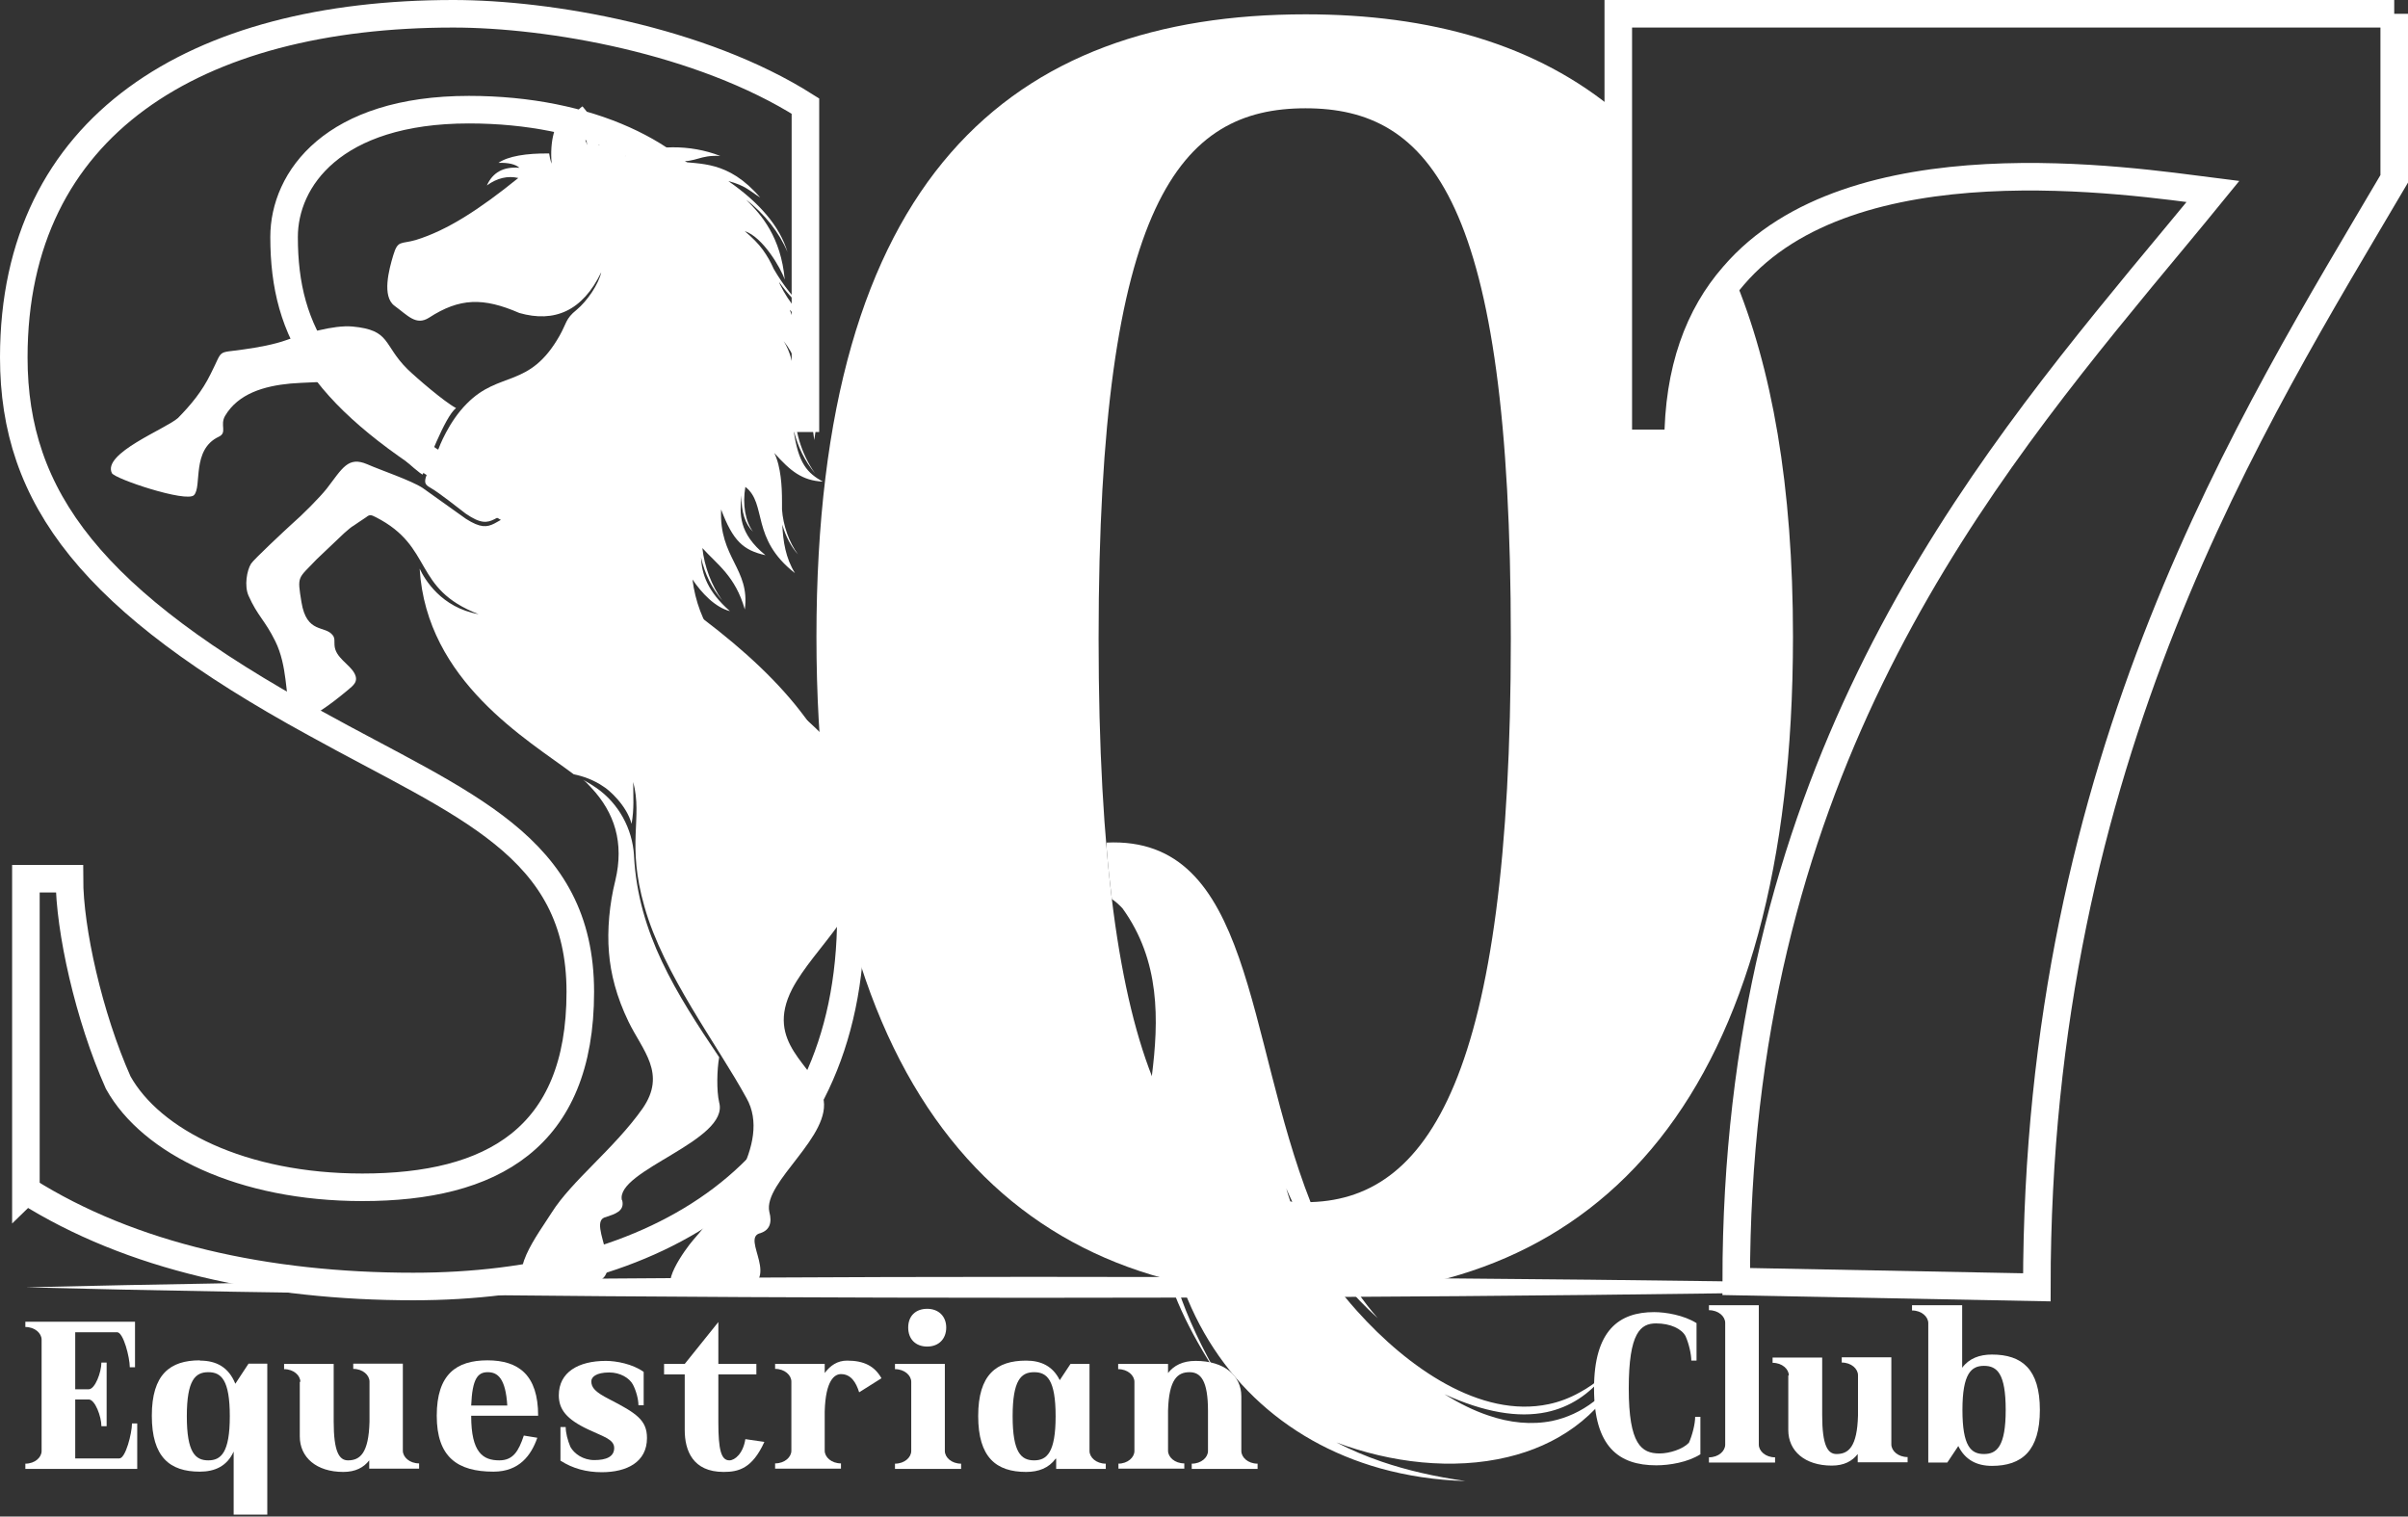
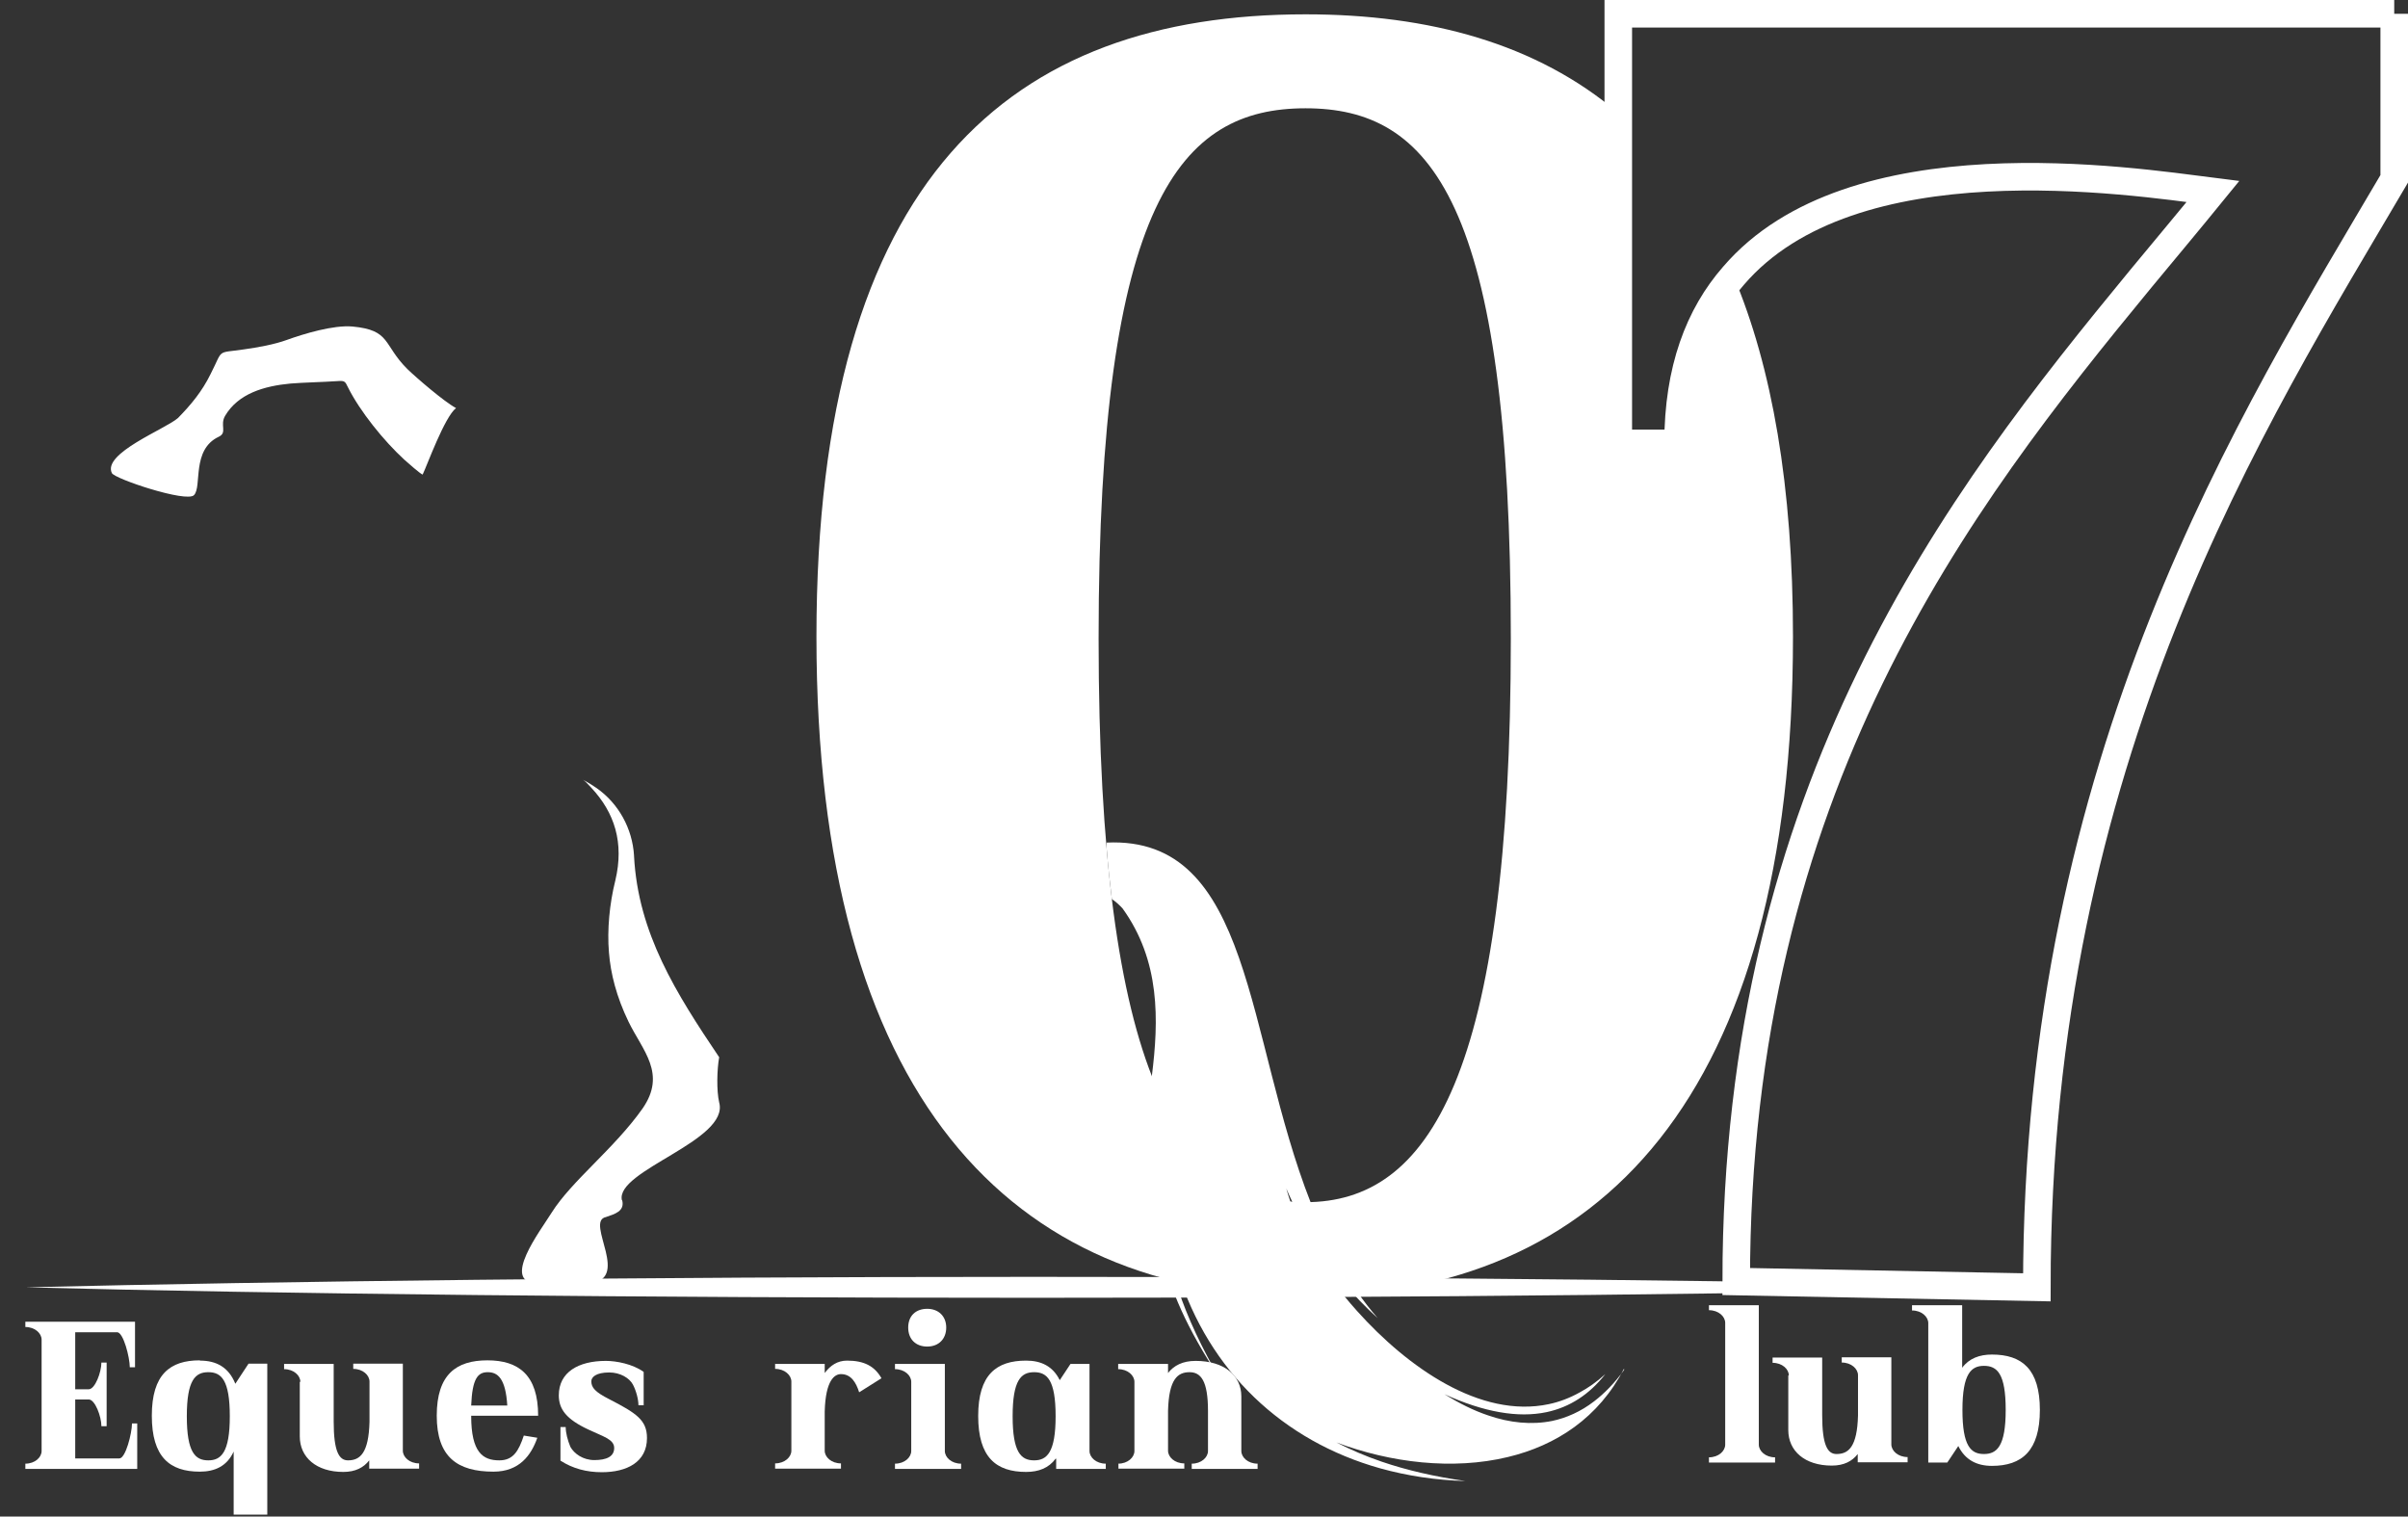
<svg xmlns="http://www.w3.org/2000/svg" id="Layer_1" data-name="Layer 1" viewBox="0 0 87.39 55.04">
  <rect x="0" y="0" width="87.39" height="55.04" fill="#333333" stroke="none" />
  <defs>
    <style>      .cls-1 {        stroke: #fff;        stroke-miterlimit: 10;      }      .cls-1, .cls-2 {        fill: none;      }      .cls-2, .cls-3, .cls-4 {        stroke-width: 0px;      }      .cls-3, .cls-4 {        fill: #fff;      }      .cls-4 {        fill-rule: evenodd;      }    </style>
  </defs>
  <g>
    <path class="cls-3" d="M2.73,50.81v2.12h1.6c.23,0,.46-.92.46-1.27h.19v1.65H.92v-.19c.35,0,.59-.23.59-.46v-4.04c0-.23-.24-.46-.59-.46v-.19h3.98v1.65h-.19c0-.35-.23-1.27-.46-1.27h-1.52v2.07h.49c.23,0,.46-.62.46-.97h.19v2.31h-.19c0-.35-.23-.97-.46-.97h-.49Z" />
    <path class="cls-3" d="M7.26,49.38c.59,0,1.04.24,1.28.84l.48-.73h.68v5.48h-1.22v-2.29c-.24.53-.68.73-1.23.73-1.09,0-1.74-.53-1.74-2.03s.66-2.01,1.74-2.01ZM7.56,53c.46,0,.78-.28.78-1.6s-.31-1.6-.78-1.6-.78.28-.78,1.6.31,1.6.78,1.6Z" />
    <path class="cls-3" d="M10.9,50.15c0-.23-.24-.46-.59-.46v-.19h1.8v2.09c0,1.1.2,1.41.52,1.41.43,0,.75-.25.78-1.4v-1.46c0-.23-.24-.46-.59-.46v-.19h1.8v3.16c0,.23.24.46.59.46v.19h-1.81v-.3c-.2.26-.5.42-.94.42-.98,0-1.58-.53-1.58-1.29v-1.98Z" />
    <path class="cls-3" d="M17.1,51.39c0,1.33.43,1.61,1.02,1.61.5,0,.7-.33.89-.9l.49.08c-.22.63-.65,1.23-1.59,1.23-1.31,0-2.06-.53-2.06-2.03s.71-2.01,1.84-2.01,1.84.53,1.84,2.01h-2.43ZM18.41,51.01c-.06-.99-.35-1.21-.71-1.21s-.56.23-.6,1.21h1.31Z" />
    <path class="cls-3" d="M20.34,53v-1.21h.19c0,.21.07.48.17.72h0c.14.25.46.48.87.48.43,0,.72-.12.72-.44s-.42-.42-.94-.67c-.79-.37-1.07-.73-1.07-1.24,0-.84.71-1.25,1.71-1.25.37,0,.97.11,1.37.4v1.21h-.19c0-.21-.08-.52-.2-.75-.13-.24-.46-.44-.86-.44-.48,0-.65.17-.65.32,0,.23.14.39.65.65.99.51,1.37.76,1.37,1.41,0,.88-.74,1.24-1.64,1.24-.55,0-1.05-.13-1.5-.42Z" />
-     <path class="cls-3" d="M24.85,49.88h-.75v-.38h.75l1.22-1.52v1.52h1.38v.38h-1.38v1.74c0,.99.1,1.38.4,1.38.2,0,.5-.25.58-.77l.69.1c-.44.97-.94,1.09-1.48,1.09-1.12,0-1.41-.78-1.41-1.52v-2.02Z" />
    <path class="cls-3" d="M28.12,49.5h1.81v.33c.2-.27.46-.45.81-.45.62,0,1,.2,1.25.64l-.81.51c-.11-.35-.29-.66-.66-.66-.22,0-.56.2-.59,1.36v1.42c0,.23.24.46.59.46v.19h-2.39v-.19c.35,0,.59-.23.59-.46v-2.51c0-.23-.24-.46-.59-.46v-.19Z" />
    <path class="cls-3" d="M32.48,49.5h1.81v3.16c0,.23.24.46.59.46v.19h-2.4v-.19c.35,0,.59-.23.59-.46v-2.51c0-.23-.24-.46-.59-.46v-.19ZM33.65,47.5c.41,0,.69.27.69.68s-.27.69-.69.69-.69-.27-.69-.69.27-.68.69-.68Z" />
    <path class="cls-3" d="M38.31,52.94c-.25.34-.62.48-1.07.48-1.09,0-1.74-.53-1.74-2.03s.66-2.01,1.74-2.01c.54,0,.97.2,1.22.71l.39-.59h.69v3.16c0,.23.24.46.59.46v.19h-1.8v-.37ZM37.53,53c.46,0,.78-.28.78-1.6s-.31-1.6-.78-1.6-.78.28-.78,1.6.31,1.6.78,1.6Z" />
    <path class="cls-3" d="M40.58,53.12c.35,0,.59-.23.59-.46v-2.51c0-.23-.24-.46-.59-.46v-.19h1.81v.33c.21-.27.53-.44,1-.44,1.04,0,1.66.53,1.66,1.29v1.98c0,.23.24.46.59.46v.19h-2.39v-.19c.35,0,.59-.23.59-.46v-1.45c0-1.1-.26-1.41-.67-1.41-.43,0-.75.25-.78,1.4v1.45c0,.23.24.46.59.46v.19h-2.39v-.19Z" />
  </g>
-   <path class="cls-1" d="M.94,43.22v-11.33h1.58c0,1.84.7,5,1.77,7.4,1.2,2.15,4.49,3.8,8.86,3.8,4.68,0,7.91-1.77,7.91-7.09s-4.24-6.77-9.62-9.75C3.35,21.83.5,18.09.5,12.97.5,4.55,7.08.5,16.45.5c3.48,0,8.99.95,12.78,3.35v11.33h-1.58c0-1.84-.7-5-1.77-7.4-1.2-2.15-4.49-3.8-8.86-3.8-4.94,0-6.71,2.53-6.71,4.62,0,3.54,1.46,5.89,6.58,8.92,10.13,6.01,13.99,8.73,13.99,15.69,0,9.49-7.15,13.48-15.88,13.48-5.32,0-10.25-1.08-14.05-3.48Z" />
  <path class="cls-4" d="M37.49,46.34c14.39,0,27.39.15,36.55.38-9.16.23-22.16.38-36.55.38s-27.39-.14-36.55-.38c9.16-.22,22.16-.38,36.55-.38h0Z" />
  <path class="cls-4" d="M22.58,43.56c.1.4-.27.5-.59.61-.79.16,1,2.35-.69,2.41-.47.02-.88.05-1.83,0-1.28-.06.12-1.88.55-2.57.73-1.16,2.27-2.32,3.3-3.78.88-1.27,0-2.1-.51-3.15-.44-.91-.65-1.75-.71-2.51-.07-.82.02-1.77.23-2.61.33-1.38-.03-2.47-.87-3.37-.06-.06-.12-.13-.19-.2-.03-.03-.07-.06-.11-.09.17.09.33.19.49.3.8.56,1.3,1.47,1.36,2.45,0,0,0,.01,0,.02.15,2.81,1.53,4.98,3.09,7.3-.08.44-.1,1.21,0,1.64.38,1.39-3.78,2.47-3.53,3.55Z" />
  <path class="cls-4" d="M6.46,15.17c.47-.48.87-.96,1.18-1.59.48-.94.19-.75,1.21-.9.51-.07,1.11-.18,1.55-.34.64-.23,1.7-.55,2.39-.49,1.4.13,1.1.65,1.99,1.54.33.32,1.34,1.19,1.77,1.42-.42.33-1.05,2.08-1.21,2.41-.04.02-.57-.45-.67-.54-.73-.67-1.61-1.75-2.05-2.64-.09-.18-.1-.23-.35-.21-.59.04-1.24.05-1.73.09-.95.09-1.89.36-2.37,1.17-.2.34.09.61-.23.76-1,.47-.6,1.81-.9,2.12-.27.28-2.88-.59-2.98-.8-.35-.72,1.95-1.6,2.4-2h0Z" />
-   <path class="cls-4" d="M31.6,30.43c0,.06,0,.13,0,.19h0c-.08,2.3-2.04,3.73-2.85,5.27-1.02,1.98.81,2.77,1.12,3.93.37,1.39-2.19,3.08-1.95,4.16.11.41,0,.66-.31.77-.79.16.88,1.8-.79,2.08-.54.09-1.31.03-2.2,0-.81-.04.26-1.51.54-1.83,1.01-1.16,2.87-3.5,1.93-5.15-1.06-1.94-3.01-4.49-3.7-6.94-.66-2.3-.06-3.21-.41-4.53,0,.53.04.98-.06,1.52-.17-.66-.82-1.24-1.03-1.36,0,0,0,0,0,0-.35-.24-.73-.37-1.07-.44h0c-1.66-1.25-5.34-3.37-5.59-7.46.18.38.78,1.41,2.14,1.65-2.42-.93-1.61-2.44-3.73-3.52-.16-.08-.22-.11-.35,0-.11.07-.16.11-.27.18-.35.25-.15.07-.53.4l-.99.94c-.69.73-.72.58-.56,1.56.19,1.17.86.83,1.14,1.21.08.1.05.24.06.35.02.45.54.69.72,1.02.17.31-.05.45-.22.6-2.98,2.49-1.76.04-2.65-1.76-.38-.77-.64-.91-.97-1.65-.16-.36-.06-.92.09-1.16.09-.15,1.26-1.24,1.48-1.44.37-.32,1.01-.96,1.27-1.29.57-.74.77-1.18,1.47-.88.5.22,1.58.58,2.01.86l1.57,1.12c1.05.67.94-.11,2.28-.32-1.36-.05-1.19.89-2.29.13-.29-.22-.94-.74-1.25-.92-.29-.17-.33-.21.1-1.06.05-.12.1-.25.16-.36.03-.08.37-.99,1.03-1.65,1.19-1.21,2.27-.53,3.37-2.47.25-.44.21-.61.61-.93.4-.33.81-.95.9-1.37-.68,1.41-1.7,1.84-2.97,1.48-1.31-.57-2.17-.55-3.28.17-.47.3-.77-.08-1.25-.43-.47-.34-.2-1.33-.05-1.83.17-.57.27-.4.82-.56,1.14-.35,2.31-1.11,3.72-2.25-.38-.09-.77,0-1.14.27.21-.47.6-.69,1.18-.64-.14-.13-.4-.19-.76-.18.35-.24,1-.35,1.84-.34.04.27.09.37.09.37-.07-.82.1-1.46.5-1.91.38.33.64.74.79,1.24-.05-.41-.2-.74-.46-1.01.05-.17.14-.3.29-.4.35.4.54.87.59,1.4.24-.12,1.62-.3,2.1-.1-.49.05-.86.34-1.15.51,1.09-.42,2.36-.44,3.46-.01-.77-.04-.84.23-1.55.19.81.13,1.82-.05,3,1.32-.41-.26-.53-.43-1.16-.6,1.15.8,1.87,1.65,2.15,2.58-.29-.7-.84-1.4-1.5-1.9.56.55,1.26,1.36,1.4,2.9-.14-.42-.8-1.55-1.45-1.76.28.24.49.45.65.67.16.22.29.45.4.7.35.61.8,1.16,1.14,1.44-.26-.14-.6-.48-.95-.97l.04.1c.32.65.83,1.27,1.38,1.62-.38-.13-.73-.37-1.03-.71.03.07.05.14.08.21.59,1.37,1.09,2.99.81,4.52-.13-1.02-.38-2.69-1.11-3.59.49.78.29,1.56.78,2.7-.13-.1-.25-.22-.35-.36-.08.81.21,1.76.71,2.46-.37-.44-.63-.97-.78-1.58.17,1.24.51,1.57,1.06,1.88-.75-.04-1.17-.38-1.76-1.04.13.27.19.56.23.86s.05.61.05.92v.27c.04.58.26,1.2.58,1.63-.25-.28-.44-.64-.57-1.08.03.61.12,1.21.46,1.76-1.62-1.26-1-2.51-1.8-3.13-.11.64,0,1.26.28,1.63-.29-.28-.43-.72-.42-1.32-.07.68-.11,1.37.87,2.17-.81-.18-1.18-.52-1.61-1.66-.08,1.76,1.06,2.15.86,3.63-.34-1.21-1.01-1.64-1.54-2.23.07.66.33,1.36.72,1.9-.37-.43-.63-.95-.77-1.56.03.61.24,1.24,1.05,1.95-.54-.14-1.02-.65-1.36-1.15.2,1.59,1.1,2.92,2.7,4,1.37.91,2.36,1.86,2.98,2.86.19.31.34.62.46.93.07.2.13.4.18.59,0,0,.07.29.15,1.05Z" />
  <path class="cls-2" d="M58.73,4.1v11.99h2.17c0-2.68.76-4.65,2.01-6.08-1.04-2.5-2.45-4.45-4.18-5.91Z" />
  <path class="cls-3" d="M62.91,10.01c-1.25,1.43-2.01,3.4-2.01,6.08h-2.17V4.1c-2.96-2.51-6.84-3.58-11.35-3.58-10.68,0-17.75,5.89-17.75,22.59s7.07,23.93,17.75,23.93,17.69-7.23,17.69-23.93c0-5.47-.76-9.78-2.16-13.1ZM47.38,43.63c-4.53,0-7.51-4.57-7.51-20.46s2.98-19.24,7.51-19.24,7.45,3.35,7.45,19.24-2.98,20.46-7.45,20.46Z" />
  <g>
-     <path class="cls-3" d="M61.28,52.39c.14-.3.24-.72.24-.97h.19v1.36c-.46.29-1.12.4-1.6.4-1.37,0-2.26-.68-2.26-2.79s.91-2.77,2.18-2.77c.42,0,1.08.11,1.54.4v1.36h-.19c0-.22-.08-.6-.21-.89-.14-.26-.54-.46-1.07-.46-.56,0-.99.33-.99,2.36s.46,2.36,1.12,2.36c.36,0,.85-.16,1.05-.38Z" />
    <path class="cls-3" d="M62.02,47.37h1.81v5.06c0,.23.24.46.59.46v.19h-2.4v-.19c.35,0,.59-.23.59-.46v-4.42c0-.23-.24-.46-.59-.46v-.19Z" />
    <path class="cls-3" d="M64.92,49.92c0-.23-.24-.46-.59-.46v-.19h1.8v2.09c0,1.1.2,1.41.52,1.41.43,0,.75-.25.78-1.4v-1.46c0-.23-.24-.46-.59-.46v-.19h1.8v3.16c0,.23.24.46.59.46v.19h-1.81v-.3c-.2.26-.5.42-.94.42-.98,0-1.58-.53-1.58-1.29v-1.98Z" />
    <path class="cls-3" d="M69.4,47.37h1.81v2.27c.25-.34.63-.48,1.08-.48,1.09,0,1.74.53,1.74,2.01s-.65,2.03-1.74,2.03c-.54,0-.97-.21-1.22-.72l-.4.6h-.69v-5.06c0-.23-.24-.46-.59-.46v-.19ZM72,49.57c-.46,0-.78.28-.78,1.6s.31,1.6.78,1.6.79-.28.79-1.6-.31-1.6-.79-1.6Z" />
  </g>
-   <path class="cls-4" d="M58.94,49.67c-.92,1.78-2.46,2.79-4.22,3.21-1.99.48-4.25.21-6.22-.53.51.26,1.06.5,1.65.7.91.31,1.91.54,3.03.7-1.08-.03-2.12-.19-3.09-.46-3.53-.99-6.21-3.51-7.35-7.13-.2-.66-.32-1.47-.4-2.34-.16,1.54.41,3.5,1.72,5.86,0,0,0,.02.01.03,0-.01-.02-.03-.03-.04-2.24-3.52-2.17-5.42-2.01-8.32.03-.49.06-1,.08-1.55h0s0,0,0,0c-.08.43-.16.84-.24,1.24-.13.62-.26,1.2-.33,1.76-.07.56-.09,1.11,0,1.67-.37-1.12-.17-2.52.06-4.03.01-.08.02-.16.04-.24.06-.37.11-.75.16-1.13.26-2.05.31-4.2-1.06-6.1-.12-.13-.25-.25-.39-.34-.07-.59-.14-1.21-.19-1.86,0-.03,0-.06,0-.08,0-.04,0-.08,0-.11,5.31-.25,5.03,7.03,7.41,13.07,0,.02.02.04.02.06.6,1.5,1.36,2.92,2.41,4.13-.93-.84-1.66-1.75-2.25-2.67-.28-.45-.53-.9-.75-1.34-.03-.06-.06-.12-.09-.19-.08-.17-.16-.34-.23-.51.05.17.1.34.16.51.02.07.05.13.07.2.2.57.45,1.15.8,1.7.4.64.92,1.35,1.54,2.04,1.83,2.04,4.47,3.91,6.96,3.38,0,0,0,0,0,0,.38-.08.75-.22,1.11-.42.32-.17.63-.39.94-.67-.58.74-1.29,1.2-2.13,1.38-1.04.22-2.28,0-3.71-.65.52.32,1.05.59,1.59.77.78.27,1.57.35,2.32.2.52-.11,1.04-.34,1.52-.71.38-.29.75-.67,1.09-1.14Z" />
+   <path class="cls-4" d="M58.94,49.67c-.92,1.78-2.46,2.79-4.22,3.21-1.99.48-4.25.21-6.22-.53.51.26,1.06.5,1.65.7.91.31,1.91.54,3.03.7-1.08-.03-2.12-.19-3.09-.46-3.53-.99-6.21-3.51-7.35-7.13-.2-.66-.32-1.47-.4-2.34-.16,1.54.41,3.5,1.72,5.86,0,0,0,.02.01.03,0-.01-.02-.03-.03-.04-2.24-3.52-2.17-5.42-2.01-8.32.03-.49.06-1,.08-1.55h0c-.08.43-.16.84-.24,1.24-.13.62-.26,1.2-.33,1.76-.07.56-.09,1.11,0,1.67-.37-1.12-.17-2.52.06-4.03.01-.08.02-.16.04-.24.06-.37.11-.75.16-1.13.26-2.05.31-4.2-1.06-6.1-.12-.13-.25-.25-.39-.34-.07-.59-.14-1.21-.19-1.86,0-.03,0-.06,0-.08,0-.04,0-.08,0-.11,5.31-.25,5.03,7.03,7.41,13.07,0,.02.02.04.02.06.6,1.5,1.36,2.92,2.41,4.13-.93-.84-1.66-1.75-2.25-2.67-.28-.45-.53-.9-.75-1.34-.03-.06-.06-.12-.09-.19-.08-.17-.16-.34-.23-.51.05.17.1.34.16.51.02.07.05.13.07.2.2.57.45,1.15.8,1.7.4.64.92,1.35,1.54,2.04,1.83,2.04,4.47,3.91,6.96,3.38,0,0,0,0,0,0,.38-.08.75-.22,1.11-.42.32-.17.63-.39.94-.67-.58.74-1.29,1.2-2.13,1.38-1.04.22-2.28,0-3.71-.65.52.32,1.05.59,1.59.77.78.27,1.57.35,2.32.2.52-.11,1.04-.34,1.52-.71.38-.29.75-.67,1.09-1.14Z" />
  <path class="cls-1" d="M86.89.5v5.99c-5.12,8.71-12.97,20.93-12.97,40.23l-10.91-.21c0-17.96,8.07-28.36,14.68-36.39.91-1.1,1.79-2.15,2.62-3.17-3.02-.38-13.1-1.96-17.4,3.06-1.25,1.43-2.01,3.4-2.01,6.08h-2.17V.5h28.16Z" />
</svg>